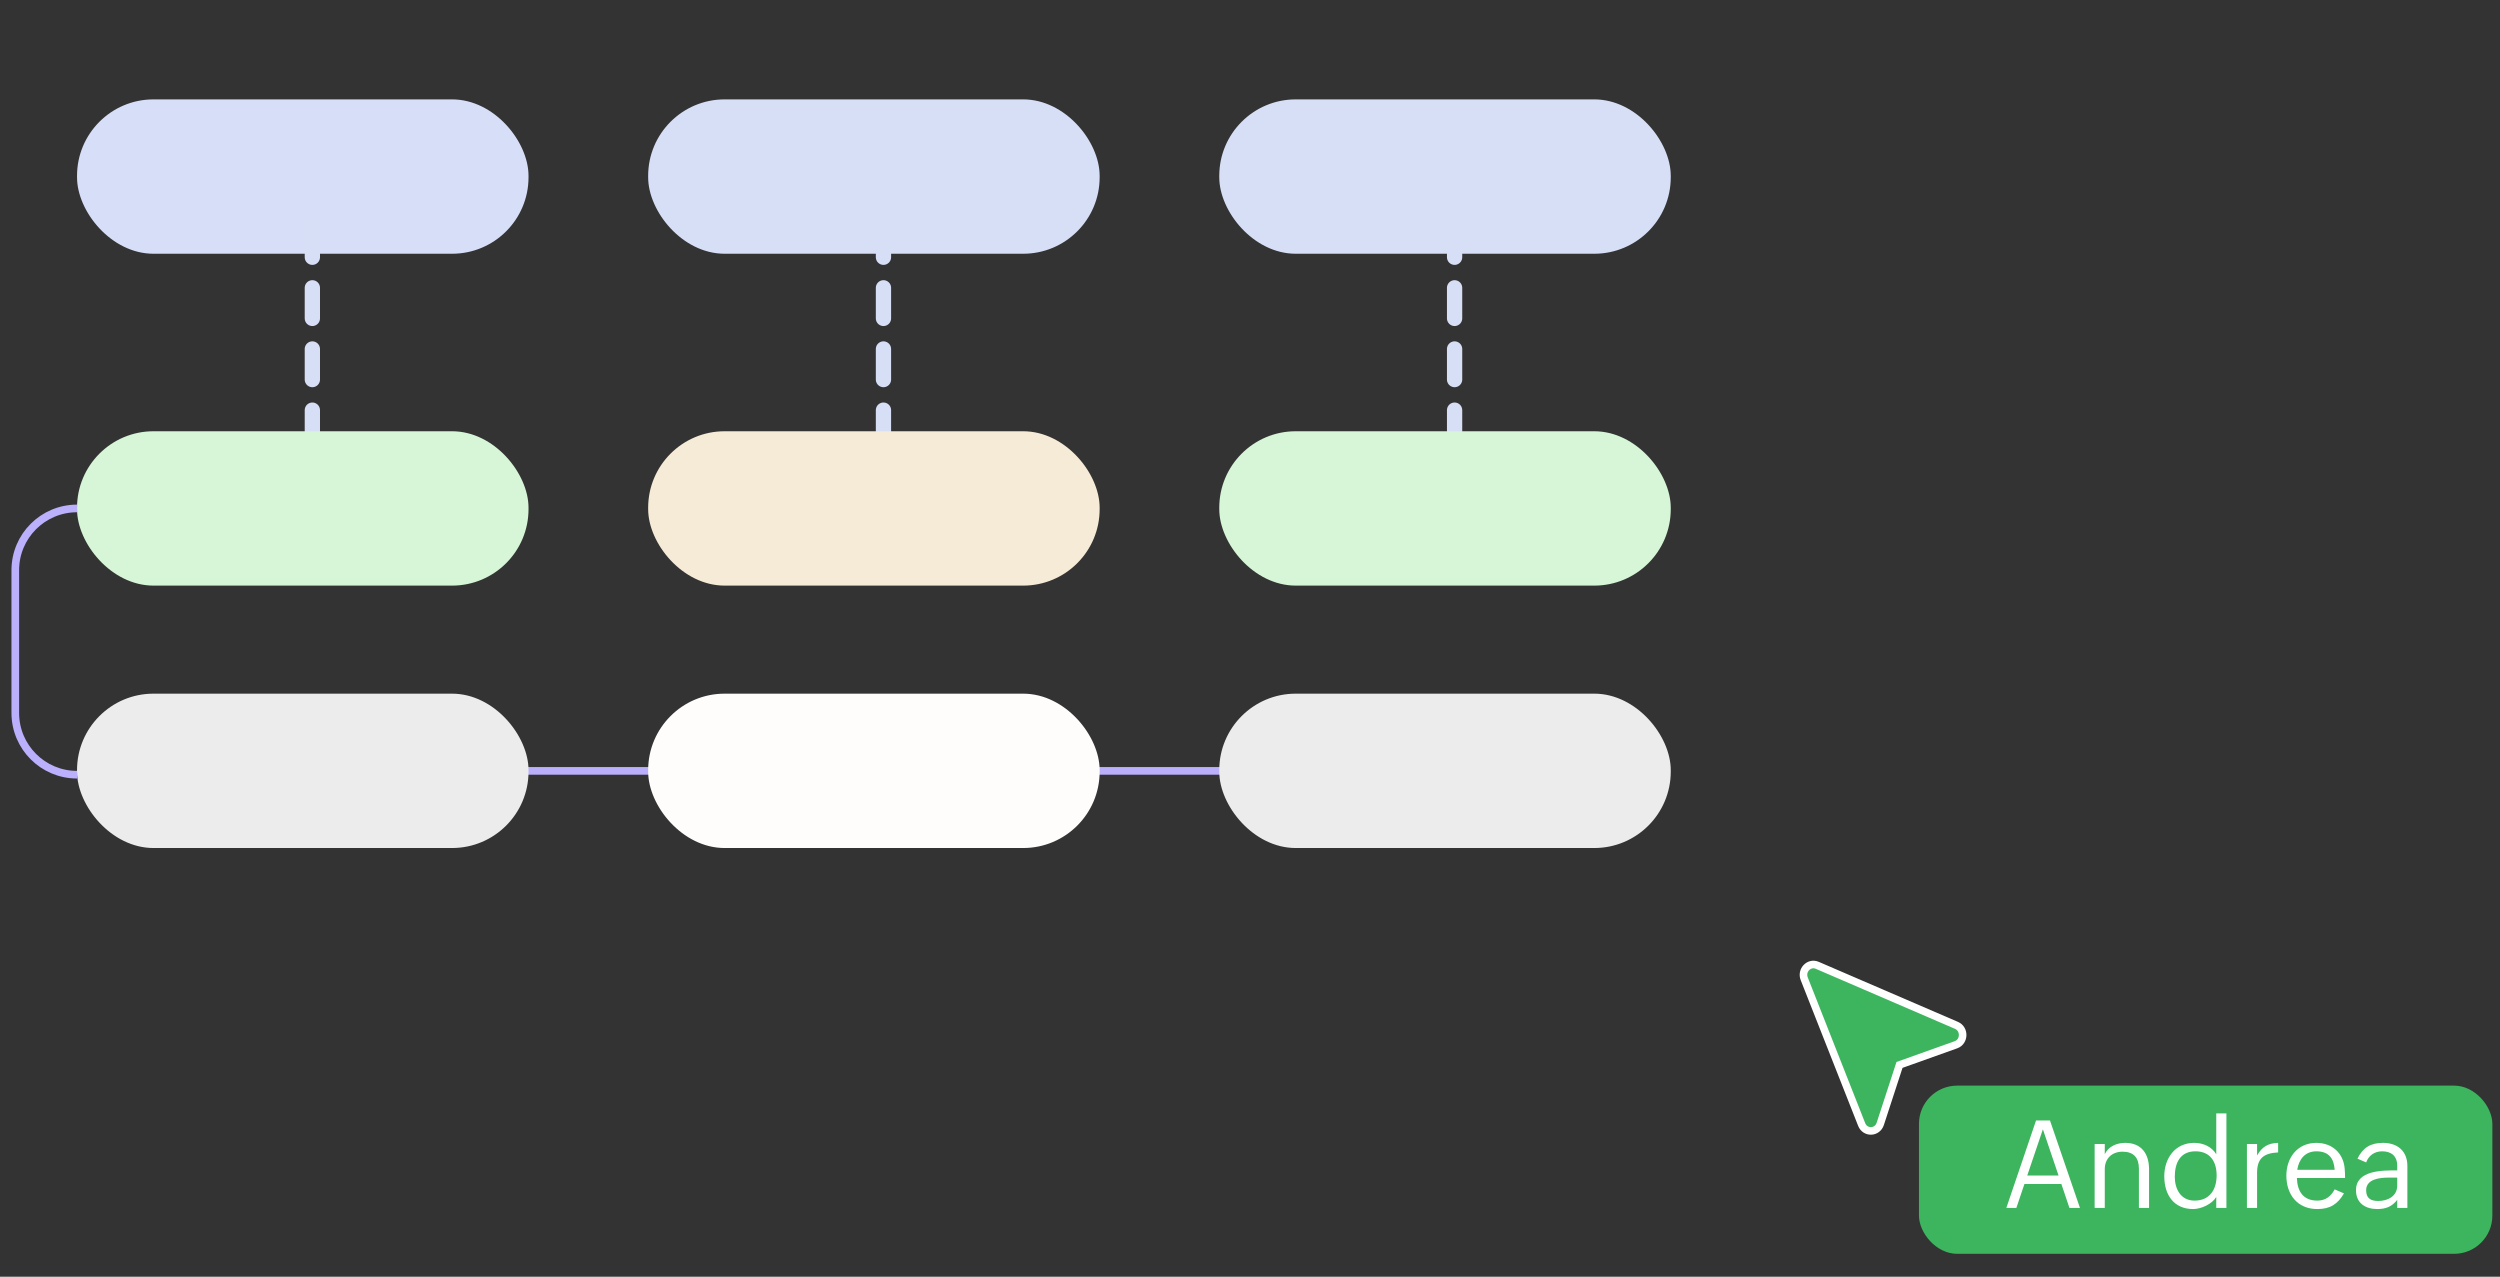
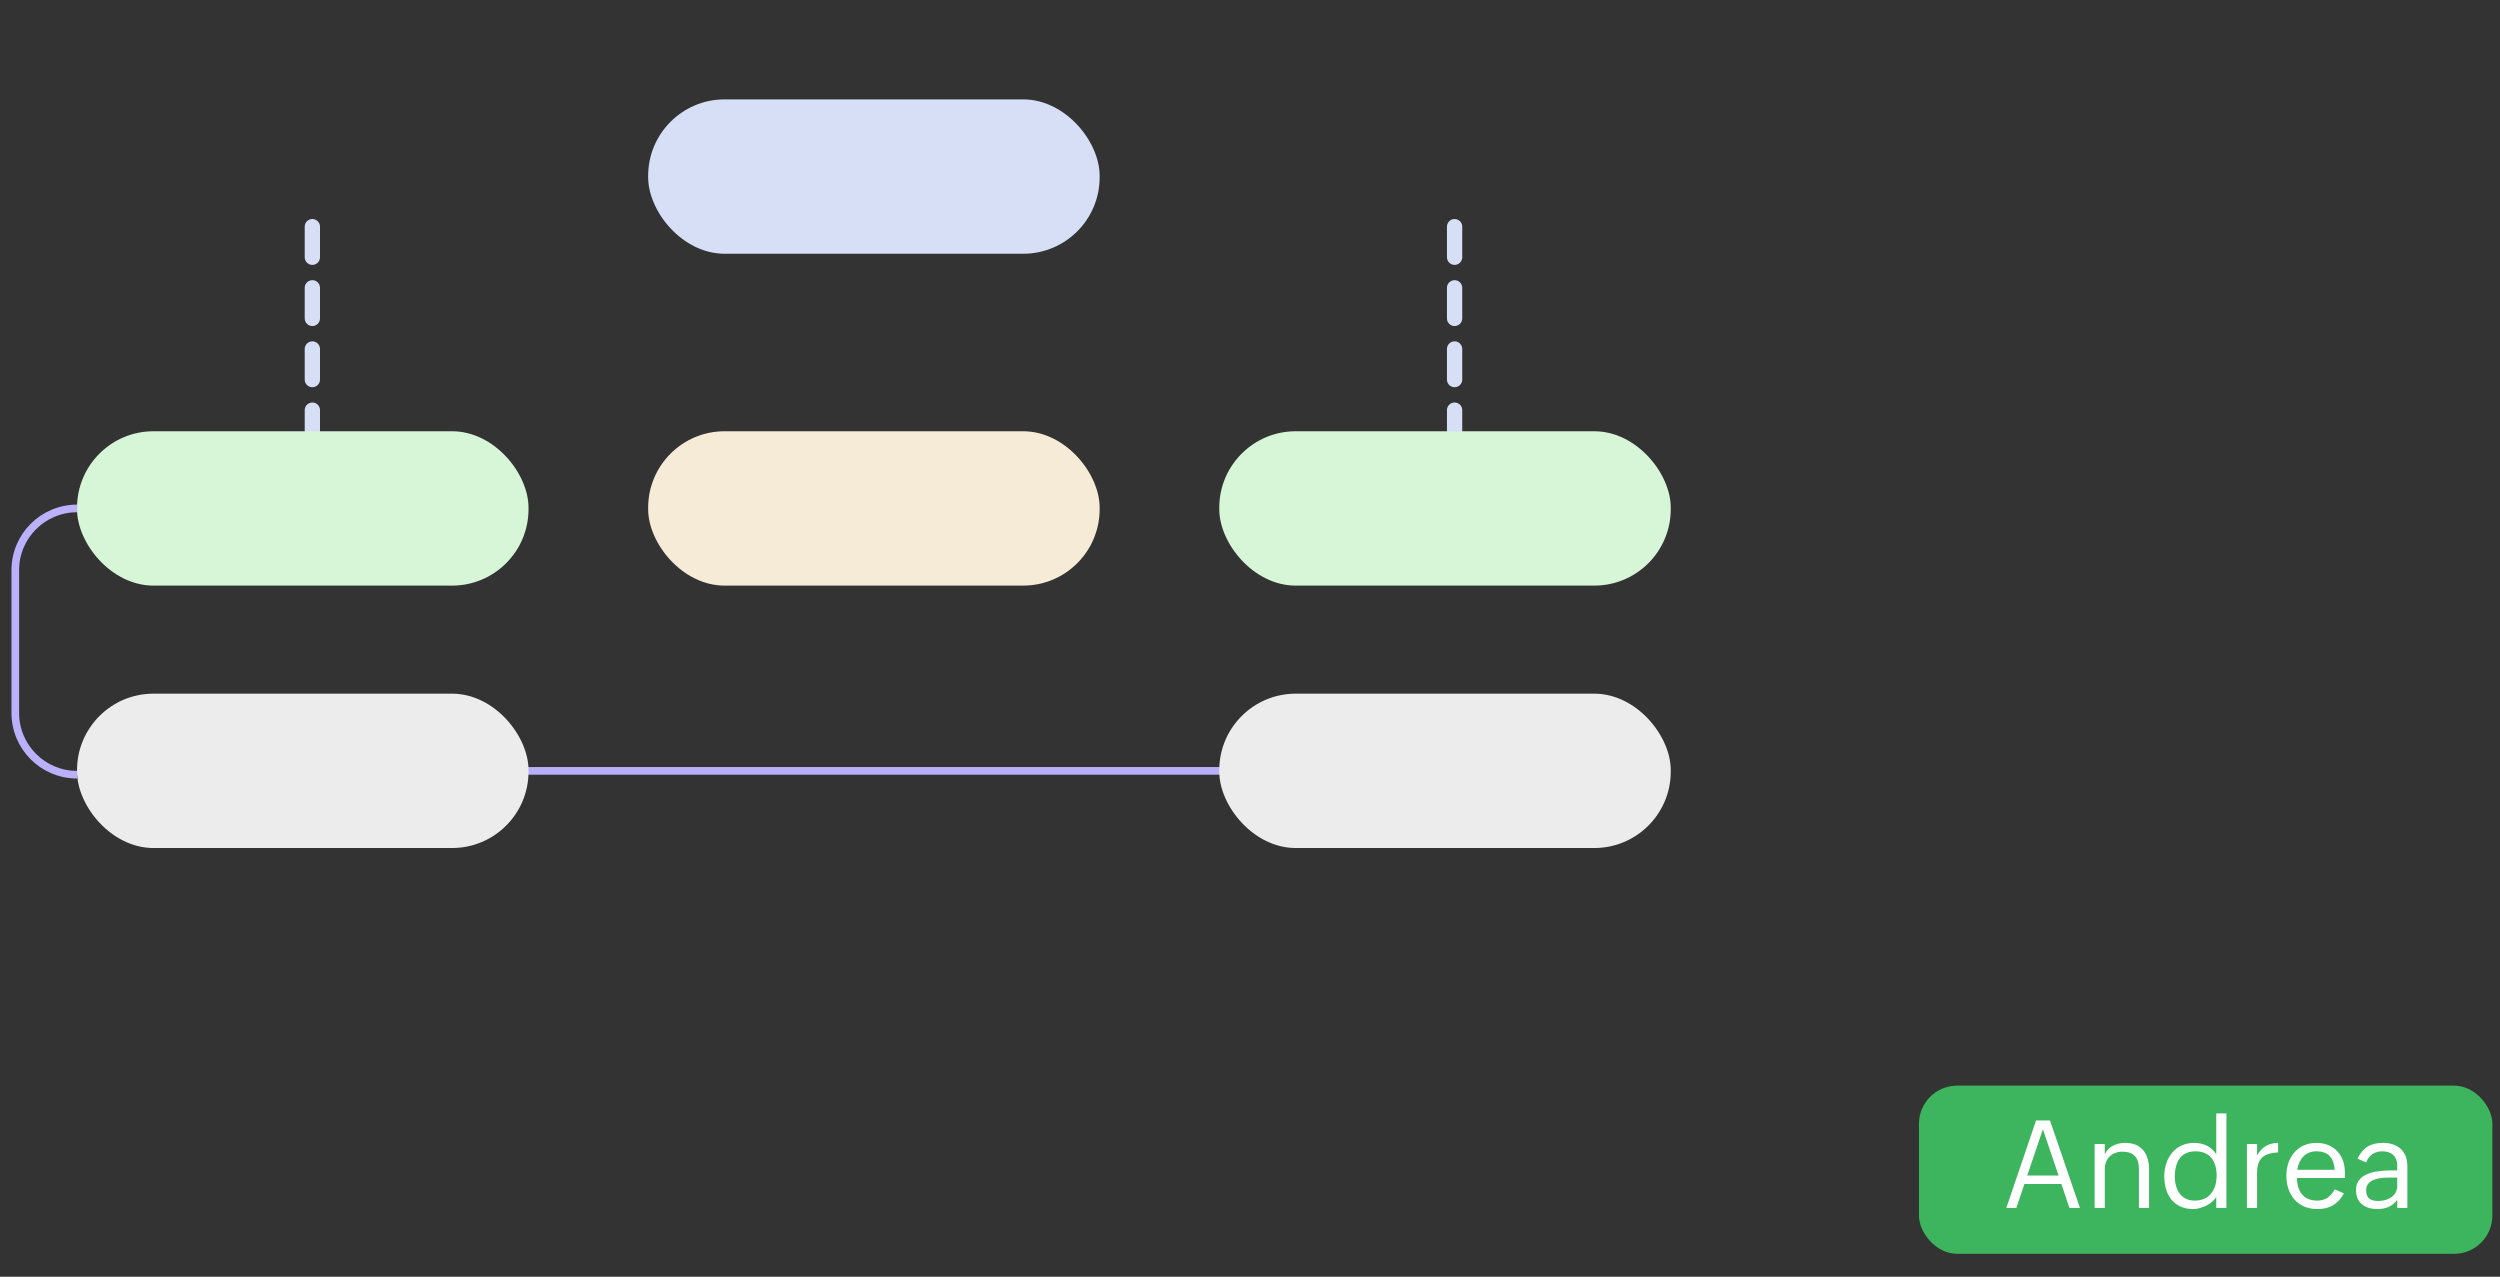
<svg xmlns="http://www.w3.org/2000/svg" width="327px" height="167px" viewBox="0 0 327 167" version="1.1">
  <rect x="0" y="0" width="327" height="167" fill="#333333" stroke="none" />
  <title>live-cursors</title>
  <g id="live-cursors" stroke="none" stroke-width="1" fill="none" fill-rule="evenodd">
    <g id="LC-asset" transform="translate(2, 13)">
-       <rect id="Rectangle" fill="#D6DFF7" fill-rule="nonzero" x="8.076" y="0" width="59.055" height="20.19" rx="10" />
      <rect id="Rectangle" fill="#D6DFF6" fill-rule="nonzero" x="82.779" y="0" width="59.055" height="20.19" rx="10" />
      <line x1="56.531" y1="87.831" x2="169.09" y2="87.831" id="Path" stroke="#BAAFFB" />
-       <rect id="Rectangle" fill="#D6DFF6" fill-rule="nonzero" x="157.48" y="0" width="59.055" height="20.19" rx="10" />
-       <line x1="113.557" y1="16.647" x2="113.557" y2="49.979" id="Path" stroke="#D6DFF6" stroke-width="2" stroke-linecap="round" stroke-dasharray="4" />
      <line x1="38.856" y1="16.647" x2="38.856" y2="49.979" id="Path" stroke="#D6DFF6" stroke-width="2" stroke-linecap="round" stroke-dasharray="4" />
      <line x1="188.261" y1="16.647" x2="188.261" y2="49.979" id="Path" stroke="#D6DFF6" stroke-width="2" stroke-linecap="round" stroke-dasharray="4" />
      <rect id="Rectangle" fill="#ECECEC" fill-rule="nonzero" x="157.48" y="77.731" width="59.055" height="20.19" rx="10" />
-       <rect id="Rectangle" fill="#FFFCFC" fill-rule="nonzero" x="82.779" y="77.731" width="59.055" height="20.19" rx="10" />
      <rect id="Rectangle" fill="#ECECEC" fill-rule="nonzero" x="8.076" y="77.731" width="59.055" height="20.19" rx="10" />
      <rect id="Rectangle" fill="#D6F6D7" fill-rule="nonzero" x="8.076" y="43.408" width="59.055" height="20.19" rx="10" />
      <rect id="Rectangle" fill="#F6EBD6" fill-rule="nonzero" x="82.779" y="43.408" width="59.055" height="20.19" rx="10" />
      <rect id="Rectangle" fill="#D6F6D7" fill-rule="nonzero" x="157.48" y="43.408" width="59.055" height="20.19" rx="10" />
      <path d="M8.076,53.503 L8.076,53.503 C3.616,53.503 0,57.119 0,61.579 L0,80.255 C0,84.715 3.616,88.331 8.076,88.331 L8.076,88.331" id="Path" stroke="#BAB0FB" />
    </g>
    <g id="Lc-asset-2" transform="translate(235.894, 126.157)" fill-rule="nonzero">
-       <path d="M19.95,10.496 L12.561,13.135 L10.043,20.851 C9.647,22.034 8.07,22.086 7.611,20.925 L0.101,1.87 C-0.337,0.761 0.724,-0.348 1.791,0.103 L20.014,7.96 C21.124,8.441 21.074,10.089 19.95,10.496 Z" id="Path" stroke="#FFFFFF" stroke-width="0.99" fill="#3DB55E" />
      <rect id="Rectangle" fill="#3DB55E" x="15.106" y="15.843" width="75" height="22" rx="5" />
      <path d="M26.533,31.843 L27.845,31.843 L28.901,28.707 L33.733,28.707 L34.789,31.843 L36.165,31.843 L32.245,20.403 L30.421,20.403 L26.533,31.843 Z M31.317,21.555 L33.365,27.603 L29.269,27.603 L31.317,21.555 Z M39.411,31.843 L39.411,26.771 C39.411,25.363 40.355,24.483 41.747,24.483 C43.187,24.483 43.875,25.283 43.875,26.691 L43.875,31.843 L45.203,31.843 L45.203,26.787 C45.203,24.787 44.227,23.331 42.099,23.331 C40.995,23.331 39.923,23.763 39.411,24.803 L39.411,23.475 L38.083,23.475 L38.083,31.843 L39.411,31.843 Z M50.969,31.987 C52.025,31.987 53.449,31.331 53.993,30.403 L53.993,31.843 L55.321,31.843 L55.321,19.475 L53.993,19.475 L53.993,24.819 C53.369,23.795 52.265,23.331 51.097,23.331 C48.601,23.331 47.193,25.363 47.193,27.699 C47.193,30.083 48.409,31.987 50.969,31.987 Z M51.273,24.435 C53.209,24.435 54.041,25.795 54.041,27.587 C54.041,29.427 53.145,30.883 51.161,30.883 C49.353,30.883 48.569,29.379 48.569,27.763 C48.569,25.971 49.257,24.435 51.273,24.435 Z M59.332,31.843 L59.332,27.251 C59.332,25.315 60.244,24.675 62.084,24.579 L62.084,23.331 C60.788,23.363 59.972,23.843 59.332,24.979 L59.332,23.475 L58.004,23.475 L58.004,31.843 L59.332,31.843 Z M63.162,27.619 C63.162,30.099 64.618,31.987 67.21,31.987 C68.874,31.987 69.866,31.363 70.698,29.939 L69.482,29.411 C69.002,30.323 68.282,30.883 67.226,30.883 C65.354,30.883 64.602,29.667 64.538,27.923 L70.842,27.923 C70.842,27.523 70.826,27.123 70.794,26.739 C70.634,24.659 69.146,23.331 67.082,23.331 C64.618,23.331 63.162,25.267 63.162,27.619 Z M67.082,24.435 C68.682,24.435 69.37,25.315 69.482,26.851 L64.586,26.851 C64.794,25.491 65.61,24.435 67.082,24.435 Z M72.27,29.523 C72.27,31.203 73.486,31.987 75.054,31.987 C76.174,31.987 76.974,31.667 77.662,30.787 L77.662,31.843 L78.99,31.843 L78.99,26.355 C78.99,24.403 77.71,23.331 75.806,23.331 C74.19,23.331 73.182,23.939 72.462,25.395 L73.598,25.891 C73.934,24.963 74.718,24.435 75.694,24.435 C76.91,24.435 77.662,25.075 77.662,26.323 L77.662,26.931 C75.79,26.931 72.27,26.867 72.27,29.523 Z M73.598,29.523 C73.598,28.051 75.406,27.875 76.51,27.875 L77.662,27.875 L77.662,28.915 C77.662,30.307 76.43,30.931 75.182,30.931 C74.19,30.931 73.598,30.579 73.598,29.523 Z" id="Shape" fill="#FFFFFF" />
    </g>
  </g>
</svg>